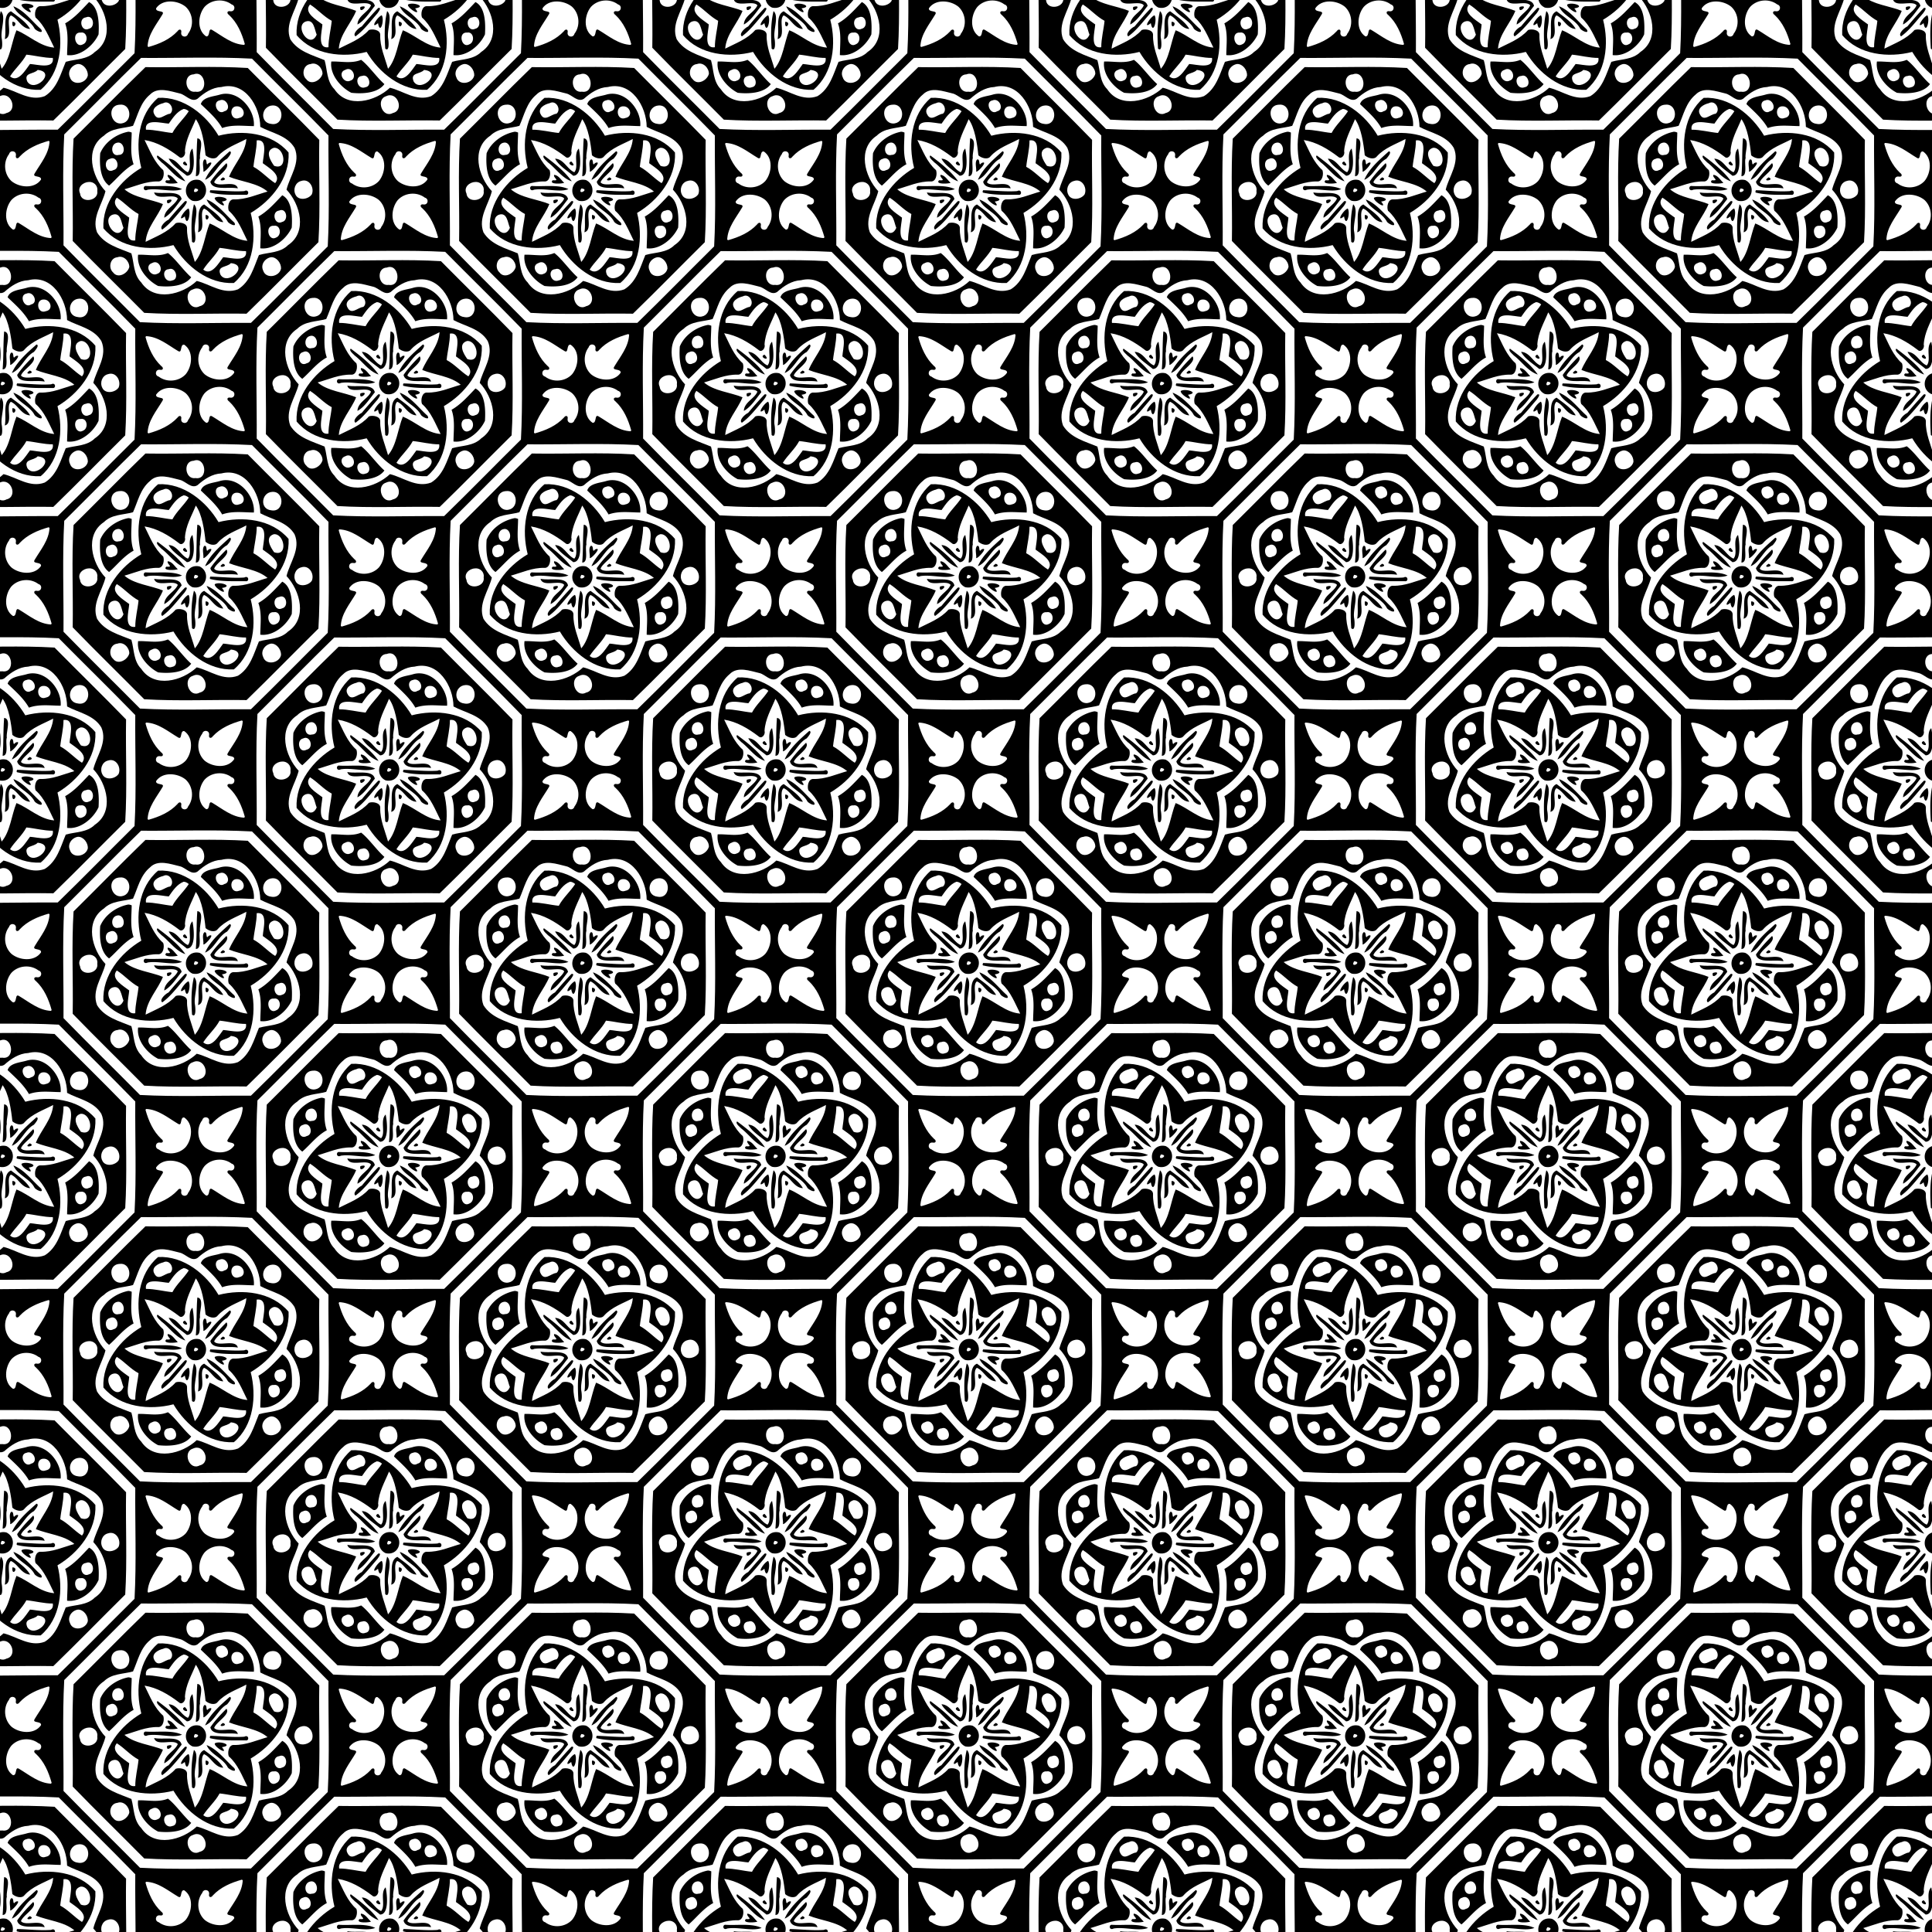
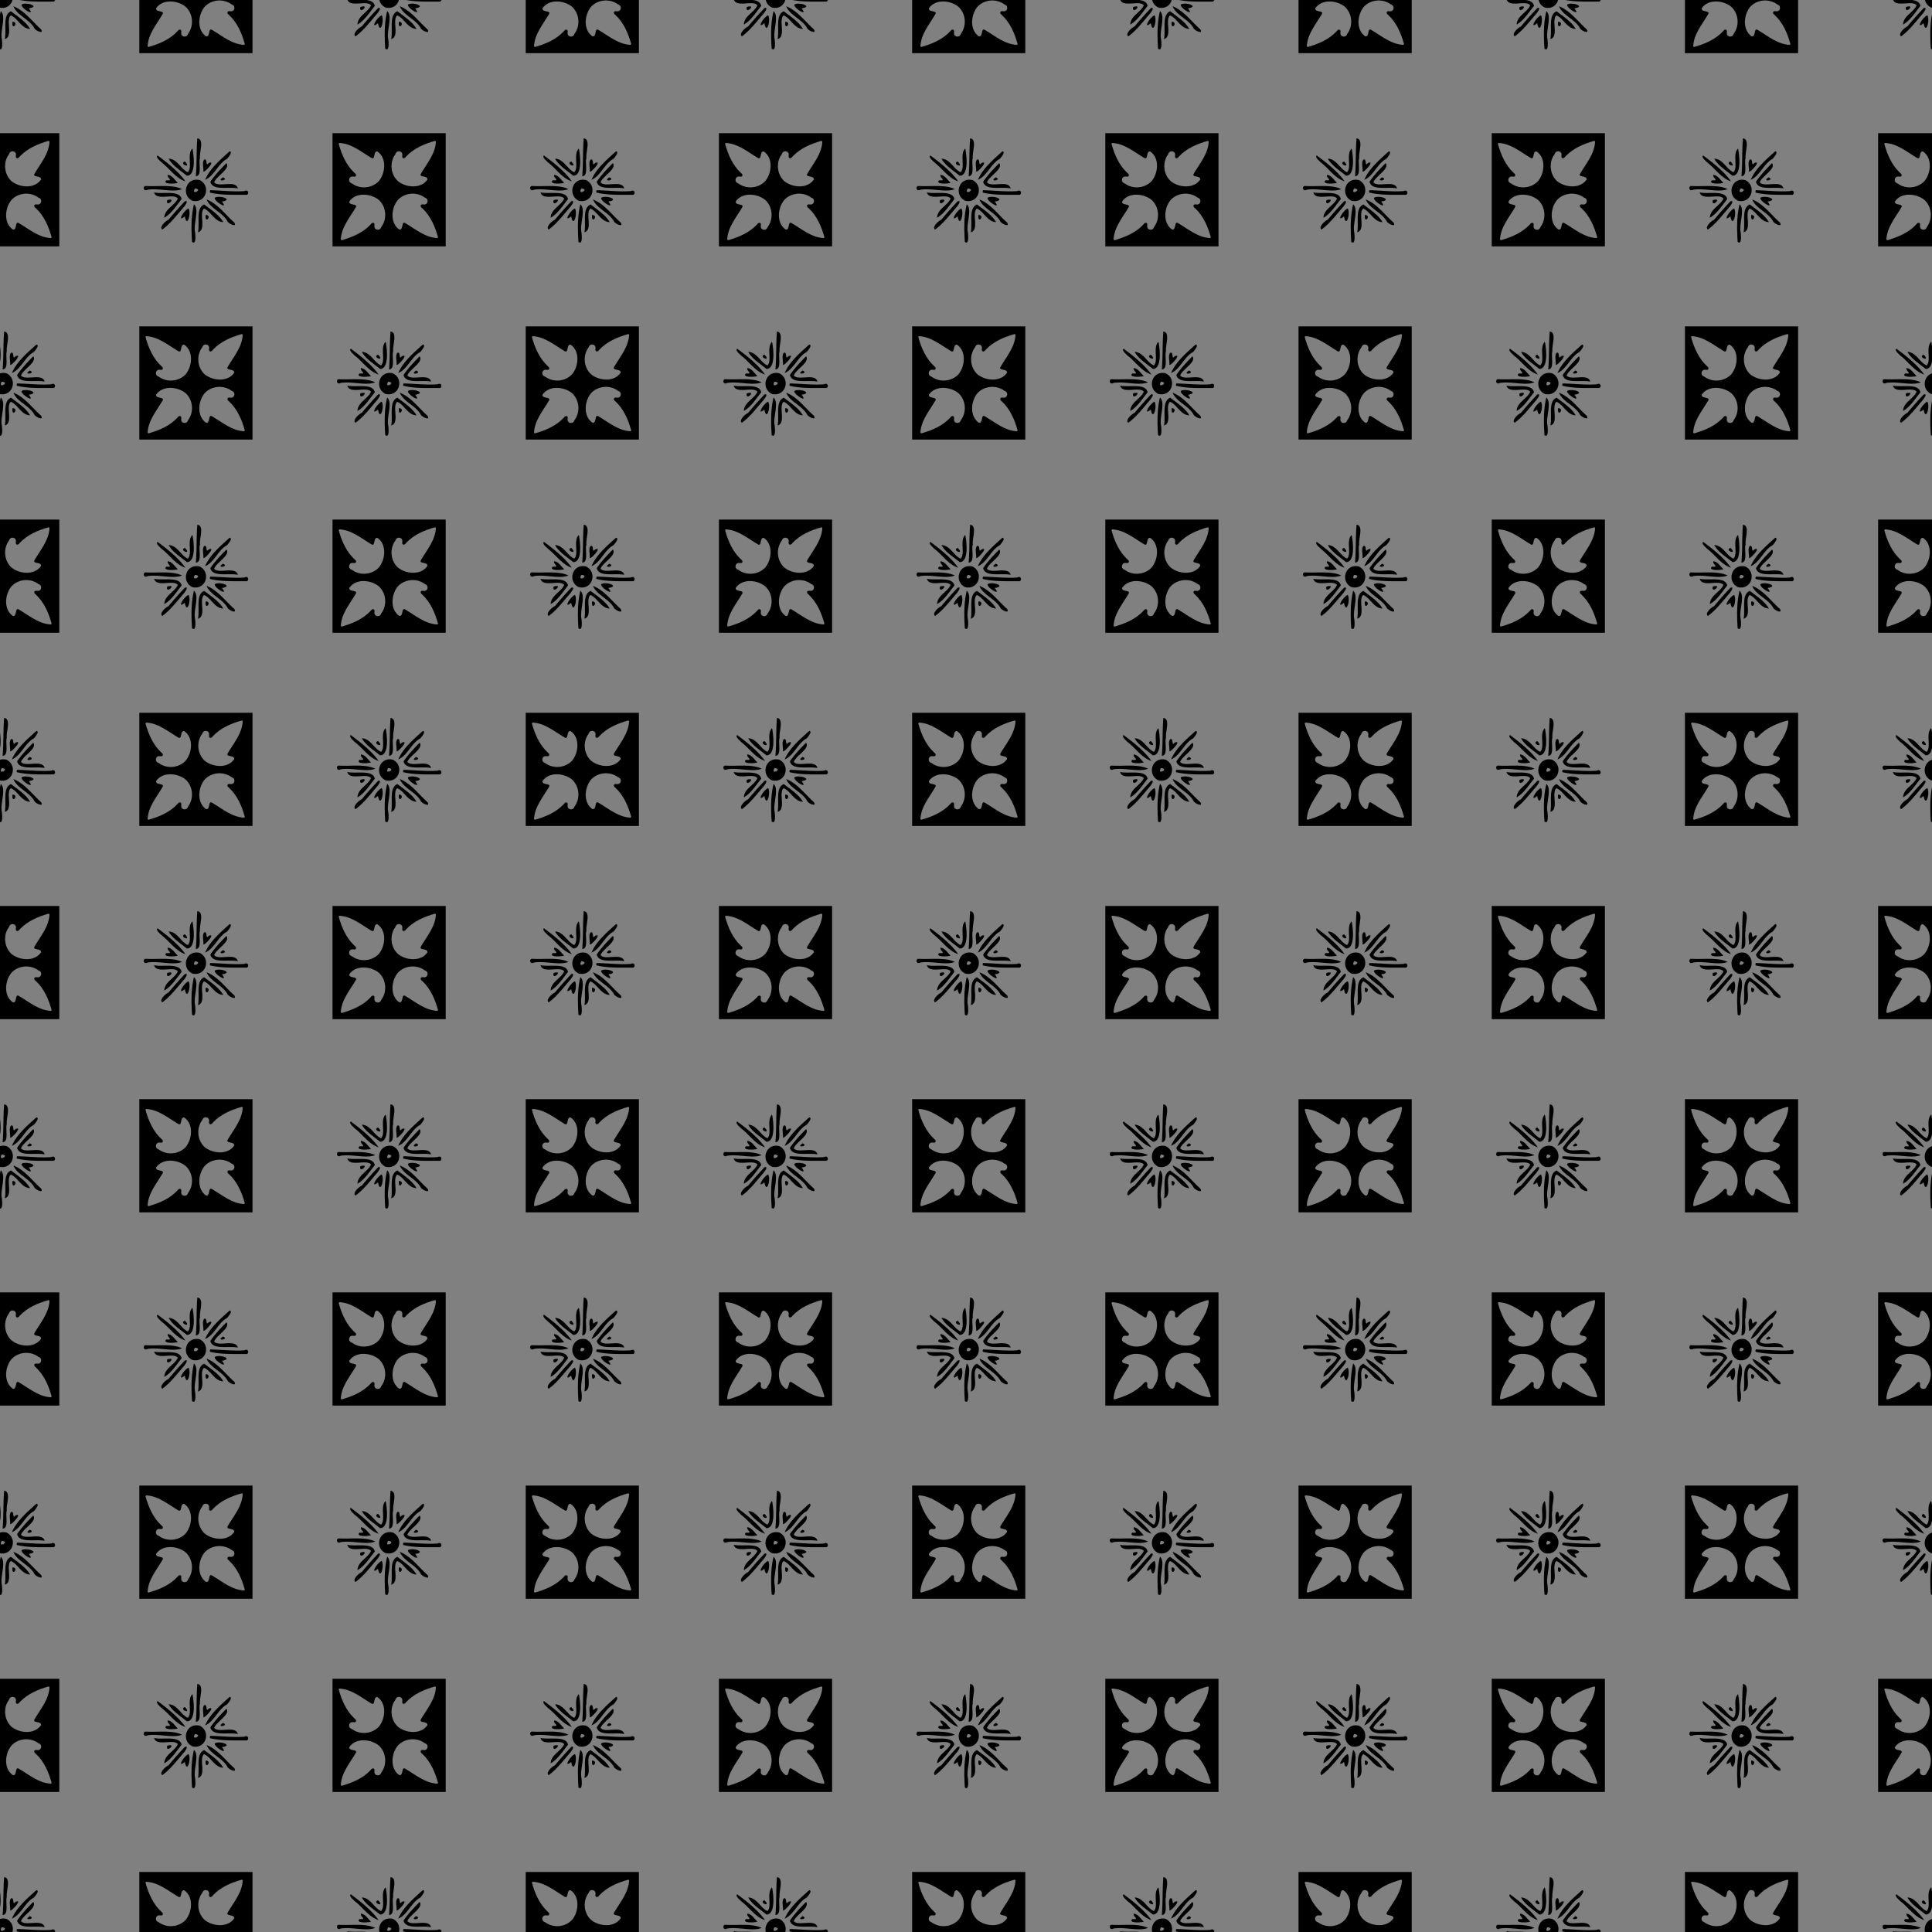
<svg xmlns="http://www.w3.org/2000/svg" xmlns:xlink="http://www.w3.org/1999/xlink" width="1478.324" height="1478.324" viewBox="0 0 1108.743 1108.743">
  <rect x="0" y="0" width="1108.743" height="1108.743" fill="#808080" stroke="none" />
  <defs>
    <clipPath clipPathUnits="userSpaceOnUse" id="a">
      <path d="M0 0h1108.743v1108.743H0z" opacity=".587" />
    </clipPath>
  </defs>
  <g clip-path="url(#a)">
-     <path d="M0 0h1108.743v1108.743H0z" fill="#fff" />
    <path d="M79.957 1074.299v64.948h64.948v-64.948H79.957zm58.759 4.423h.002l.013.01.565.261c-.265 6.976-5.08 12.608-8.512 18.377-1.66 2.596 3.927.966 3.636 3.53-3.678 5.45-12.26 4.72-16.941.92-4.283-3.93-4.922-10.864-1.406-15.529.696-2.528 4.272-1.913 3.934.693-.419 1.863 1.094 2.304 2.09.815 4.436-4.773 10.457-7.341 16.62-9.073zm-54.933 1.186c6.976.265 12.608 5.08 18.377 8.512 2.597 1.66.966-3.929 3.531-3.637 5.45 3.678 4.719 12.26.919 16.942-3.93 4.283-10.864 4.922-15.528 1.406-2.529-.696-1.914-4.271.692-3.934 1.863.419 2.304-1.094.815-2.089-4.773-4.437-7.341-10.46-9.073-16.622l.006-.013.26-.566zm42.149 29.098c2.467-.01 4.943.734 6.984 2.272 2.528.697 1.914 4.272-.692 3.935-1.864-.42-2.304 1.093-.816 2.089 4.774 4.437 7.342 10.46 9.074 16.622l-.006.012-.261.565c-6.976-.265-12.608-5.08-18.377-8.512-2.597-1.66-.966 3.927-3.531 3.636-5.45-3.678-4.72-12.26-.919-16.941 2.21-2.409 5.37-3.666 8.544-3.678zm-28.26.578c3.19-.023 6.506 1.11 8.847 3.01 4.283 3.93 4.922 10.864 1.406 15.528-.696 2.528-4.271 1.914-3.934-.692.419-1.864-1.094-2.304-2.09-.816-4.436 4.774-10.458 7.342-16.62 9.074l-.013-.01-.566-.261c.265-6.976 5.08-12.608 8.512-18.377 1.66-2.597-3.929-.966-3.637-3.531 1.839-2.725 4.905-3.905 8.095-3.928z" id="b" opacity="1" fill="#000" fill-opacity="1" stroke="none" />
    <use x="0" y="0" xlink:href="#b" id="c" transform="translate(221.749)" width="100%" height="100%" />
    <use x="0" y="0" xlink:href="#b" id="d" transform="translate(443.497)" width="100%" height="100%" />
    <use x="0" y="0" xlink:href="#c" id="e" transform="translate(443.497)" width="100%" height="100%" />
    <use x="0" y="0" xlink:href="#b" id="f" transform="translate(886.995)" width="100%" height="100%" />
    <use x="0" y="0" xlink:href="#b" id="g" transform="translate(-110.874 -110.874)" width="100%" height="100%" />
    <use x="0" y="0" xlink:href="#c" id="h" transform="translate(-110.874 -110.874)" width="100%" height="100%" />
    <use x="0" y="0" xlink:href="#d" id="i" transform="translate(-110.874 -110.874)" width="100%" height="100%" />
    <use x="0" y="0" xlink:href="#e" id="j" transform="translate(-110.874 -110.874)" width="100%" height="100%" />
    <use x="0" y="0" xlink:href="#f" id="k" transform="translate(-110.874 -110.874)" width="100%" height="100%" />
    <use x="0" y="0" xlink:href="#b" id="l" transform="translate(0 -221.749)" width="100%" height="100%" />
    <use x="0" y="0" xlink:href="#c" id="m" transform="translate(0 -221.749)" width="100%" height="100%" />
    <use x="0" y="0" xlink:href="#d" id="n" transform="translate(0 -221.749)" width="100%" height="100%" />
    <use x="0" y="0" xlink:href="#e" id="o" transform="translate(0 -221.749)" width="100%" height="100%" />
    <use x="0" y="0" xlink:href="#f" id="p" transform="translate(0 -221.749)" width="100%" height="100%" />
    <use x="0" y="0" xlink:href="#g" id="q" transform="translate(0 -221.749)" width="100%" height="100%" />
    <use x="0" y="0" xlink:href="#h" id="r" transform="translate(0 -221.749)" width="100%" height="100%" />
    <use x="0" y="0" xlink:href="#i" id="s" transform="translate(0 -221.749)" width="100%" height="100%" />
    <use x="0" y="0" xlink:href="#j" id="t" transform="translate(0 -221.749)" width="100%" height="100%" />
    <use x="0" y="0" xlink:href="#k" id="u" transform="translate(0 -221.749)" width="100%" height="100%" />
    <use x="0" y="0" xlink:href="#b" id="v" transform="translate(0 -443.497)" width="100%" height="100%" />
    <use x="0" y="0" xlink:href="#c" id="w" transform="translate(0 -443.497)" width="100%" height="100%" />
    <use x="0" y="0" xlink:href="#d" id="x" transform="translate(0 -443.497)" width="100%" height="100%" />
    <use x="0" y="0" xlink:href="#e" id="y" transform="translate(0 -443.497)" width="100%" height="100%" />
    <use x="0" y="0" xlink:href="#f" id="z" transform="translate(0 -443.497)" width="100%" height="100%" />
    <use x="0" y="0" xlink:href="#g" id="A" transform="translate(0 -443.497)" width="100%" height="100%" />
    <use x="0" y="0" xlink:href="#h" id="B" transform="translate(0 -443.497)" width="100%" height="100%" />
    <use x="0" y="0" xlink:href="#i" id="C" transform="translate(0 -443.497)" width="100%" height="100%" />
    <use x="0" y="0" xlink:href="#j" id="D" transform="translate(0 -443.497)" width="100%" height="100%" />
    <use x="0" y="0" xlink:href="#k" id="E" transform="translate(0 -443.497)" width="100%" height="100%" />
    <use x="0" y="0" xlink:href="#l" id="F" transform="translate(0 -443.497)" width="100%" height="100%" />
    <use x="0" y="0" xlink:href="#m" id="G" transform="translate(0 -443.497)" width="100%" height="100%" />
    <use x="0" y="0" xlink:href="#n" id="H" transform="translate(0 -443.497)" width="100%" height="100%" />
    <use x="0" y="0" xlink:href="#o" id="I" transform="translate(0 -443.497)" width="100%" height="100%" />
    <use x="0" y="0" xlink:href="#p" id="J" transform="translate(0 -443.497)" width="100%" height="100%" />
    <use x="0" y="0" xlink:href="#q" id="K" transform="translate(0 -443.497)" width="100%" height="100%" />
    <use xlink:href="#r" transform="translate(0 -443.497)" width="100%" height="100%" />
    <use xlink:href="#s" transform="translate(0 -443.497)" width="100%" height="100%" />
    <use xlink:href="#t" transform="translate(0 -443.497)" width="100%" height="100%" />
    <use xlink:href="#u" transform="translate(0 -443.497)" width="100%" height="100%" />
    <use xlink:href="#v" transform="translate(0 -443.497)" width="100%" height="100%" />
    <use xlink:href="#w" transform="translate(0 -443.497)" width="100%" height="100%" />
    <use xlink:href="#x" transform="translate(0 -443.497)" width="100%" height="100%" />
    <use xlink:href="#y" transform="translate(0 -443.497)" width="100%" height="100%" />
    <use xlink:href="#z" transform="translate(0 -443.497)" width="100%" height="100%" />
    <use x="0" y="0" xlink:href="#A" id="L" transform="translate(0 -443.497)" width="100%" height="100%" />
    <use xlink:href="#B" transform="translate(0 -443.497)" width="100%" height="100%" />
    <use xlink:href="#C" transform="translate(0 -443.497)" width="100%" height="100%" />
    <use xlink:href="#D" transform="translate(0 -443.497)" width="100%" height="100%" />
    <use xlink:href="#E" transform="translate(0 -443.497)" width="100%" height="100%" />
    <use xlink:href="#F" transform="translate(0 -443.497)" width="100%" height="100%" />
    <use xlink:href="#G" transform="translate(0 -443.497)" width="100%" height="100%" />
    <use xlink:href="#H" transform="translate(0 -443.497)" width="100%" height="100%" />
    <use xlink:href="#I" transform="translate(0 -443.497)" width="100%" height="100%" />
    <use xlink:href="#J" transform="translate(0 -443.497)" width="100%" height="100%" />
    <use xlink:href="#g" transform="translate(1108.743)" width="100%" height="100%" />
    <use xlink:href="#q" transform="translate(1108.743)" width="100%" height="100%" />
    <use xlink:href="#A" transform="translate(1108.743)" width="100%" height="100%" />
    <use xlink:href="#K" transform="translate(1108.743)" width="100%" height="100%" />
    <use xlink:href="#L" transform="translate(1108.743)" width="100%" height="100%" />
    <g transform="translate(-1678.4 323.143)">
      <g id="M">
-         <path d="M47.134 169h65.732c15.888 15.5 31.533 31.28 47.134 47.071v65.795c-15.504 15.888-31.28 31.533-47.071 47.134H47.134C31.246 313.5 15.601 297.72 0 281.929V216.07C15.601 200.281 31.246 184.5 47.134 169m1.343 3.968c-14.853 14.444-29.345 29.32-44.09 43.896-1.129 21.014-.263 42.48-.419 63.66 14.444 14.852 29.32 29.344 43.896 44.09 21.014 1.128 42.48.262 63.66.418 14.852-14.444 29.344-29.32 44.09-43.896 1.128-21.014.262-42.48.418-63.66-14.444-14.852-29.32-29.344-43.896-44.09-21.014-1.128-42.48-.262-63.66-.418z" transform="translate(1600 535)" />
-         <path d="M50.99 178.25c19.532.316 39.35-.69 58.715.486 13.626 13.802 27.55 27.327 41.045 41.255-.32 19.53.69 39.348-.486 58.714-13.802 13.626-27.331 27.55-41.255 41.045-19.53-.32-39.348.69-58.714-.486-13.626-13.802-27.55-27.331-41.045-41.255.316-19.53-.69-39.348.486-58.714 13.802-13.626 27.327-27.55 41.255-41.045m27.672 4.143c-6.284.132-5.039 10.957 1.084 9.955 7.645 1.216 5.894-12.625-1.084-9.955m15.975 7.266c-5.354.224-9.906 3.317-13.767 6.75-3.54 2.257-6.765-2.218-10.009-3.01-5.457-1.255-12.693-4.095-17.24.598-5.603 4.625-6.96 11.715-9.756 17.93-5.631 1.615-12.163 1.153-16.685 5.657-11.259 7.499-6.999 23.484.865 31.854-1.848 7.66-8.029 15.188-4.82 23.65 4.378 7.07 12.62 9.07 19.702 12.046 1.614 5.631 1.152 12.163 5.656 16.685 7.499 11.254 23.484 6.999 31.854-.865 7.66 1.843 15.188 8.029 23.65 4.82 7.07-4.378 9.07-12.62 12.046-19.702 5.631-1.62 12.163-1.152 16.685-5.656 11.254-7.499 6.999-23.484-.865-31.854 1.858-7.737 8.272-15.513 4.61-23.975-4.338-7.203-13.067-8.487-19.662-12.056-.097-11.619-8.686-26.286-22.264-22.872m-58.485 10.154c-7.684.458-5.106 11.969 1.391 10.704 6.385-1.07 5.165-11.647-1.39-10.704m87.552.453c-6.206.355-7.32 9.867-.574 10.563 7.66 1.497 7.873-11.152.574-10.563m16.7 43.307c-3.419.792-4.887 4.892-3.258 7.946 1.746 3.594 7.47 2.621 9.352-.32 1.556-3.818-1.552-9.168-6.094-7.626m-121.867.578c-3.293.083-6.823 3.016-5.078 6.585.55 5.997 10.894 4.392 9.887-1.483.511-2.899-2.013-5.34-4.81-5.102m16.322 43.22c-4.154.33-5.36 6.137-2.422 8.7 2.757 3.813 8.428.57 9.293-3.142.01-3.36-3.37-6.896-6.871-5.558m88.325-.044c-3.443.428-6.293 4.158-4.668 7.596 1.532 5.14 9.371 3.687 10.295-1.07.107-3.049-2.436-6.584-5.627-6.526m-44.965 18.5c-6.055 1.78-2.154 12.921 3.91 9.62 6.716-1.494 2.568-12.825-3.91-9.62z" transform="translate(1600 535)" />
-         <path transform="matrix(.8 0 0 .8 1600 535)" d="M121.936 241.906a15.305 15.305 0 00-4.836.639c-4.316 1.343-12.224 1.665-13.61 6.814 5.538 5.344 11.422 10.383 15.276 17.149 7.288-2.62 15.13-1.446 22.754-1.385.893-10.527-8.49-22.892-19.584-23.217zm-3.553 4.446c4.196-.241 6.896 7.088 1.916 8.113-4.851 3.325-9.017-6.819-3.26-7.78.46-.202.91-.309 1.344-.333zm10.611 4.587c.188-.01.383-.01.586 0 4.827.037 6.925 7.374 1.32 8.334-6.071 2.42-7.717-8.006-1.906-8.334zm-77.14 18.24a3.1 3.1 0 00-.7.022c-8.425 1.727-16.51 7.417-19.86 15.387-.552 7.501-.273 18.46 6.378 23.22 5.763-5.02 10.613-11.56 17.586-15.324-2.62-7.288-1.446-15.13-1.385-22.754-.647-.241-1.326-.497-2.02-.55zm-7.536 7.753c4.425-.003 5.71 8.902.301 8.828-5.599 1.623-6.442-7.684-1.226-8.705.321-.085.63-.123.925-.123zM40 288.17c3.945.013 5.521 7.473.809 8.473-5.569 3.082-7.667-6.883-2.633-7.983.649-.343 1.26-.492 1.824-.49zm121.89 26.57c-5.343 5.538-10.382 11.422-17.148 15.276 2.62 7.288 1.44 15.13 1.385 22.754 9.368 1.215 18.852-6.736 22.578-14.858.42-7.228.468-19.44-6.814-23.172zm-.4 10.602c3.836.227 4.531 7.625.334 8.498-5.52 2.79-7.981-7.459-2.164-8.115.671-.3 1.282-.416 1.83-.383zm-4.771 11.22c4.071.082 4.74 7.03.717 8.506-5.593 3.143-8.3-8.979-1.577-8.425.302-.06.588-.086.86-.08zm-76.852 19.612c-6.766 2.845-14.268 1.002-21.387 1.203-1.246 9.252 6.566 18.425 14.366 22.437 7.623.852 18.819.475 23.713-6.236-5.812-5.18-11.245-13.234-16.692-17.404zm-9.437 6.59c4.1-.213 6.315 6.986 1.752 8.316-4.718 2.444-9.525-5.884-3.61-7.732.648-.372 1.272-.554 1.858-.584zm11.435 4.722c3.92-.004 5.828 7.634 1.096 8.323-5.611 2.291-8.505-7.77-2.371-8.061a3.38 3.38 0 011.275-.262z" />
-         <path d="M58.271 195.864c14.648-.734 27.57 9.766 34.66 21.749 13.7-3.521 30.624-1.76 40.205 9.658.734 14.648-9.766 27.57-21.749 34.66 3.521 13.7 1.76 30.624-9.658 40.205-14.648.734-27.57-9.766-34.66-21.749-13.7 3.521-30.624 1.76-40.205-9.658-.734-14.648 9.766-27.57 21.749-34.66-3.521-13.7-1.76-30.624 9.658-40.205m2.928 3.07c-2.87.665-7.057 2.888-5.13 6.385 2.27 4.561 5.898-.088 9.069-.321 2.918-2.286-.17-8.132-3.94-6.065m11.697 3.307c-3.91 1.532-6.2 5.17-8.51 8.428-4.071-.204-14.08-3.22-13.102 3.487 5.13-.02 10.1 1.386 15.173 1.882 2.466-4.62 6.59-8.107 9.4-12.47-.816-.724-1.838-1.303-2.961-1.327m7.008 5.87c-2.417 5.977-5.856 11.575-6.254 18.495.69 1.955-1.644 4.858-3.458 3.05-5.987-4.548-12.45-8.39-19.701-9.572 3.064 6.026 5.447 12.65 10.684 17.255.813 1.93.195 6.75-2.976 6.522-6.726-.185-12.931 2.699-19.258 4.479 5.641 4.936 15.236 5.665 22.084 8.5-2.767 7.028-9.367 13.545-9.94 21.671 6.025-3.064 12.649-5.447 17.254-10.684 1.93-.813 6.75-.195 6.522 2.976-.185 6.726 2.699 12.931 4.479 19.258 4.936-5.641 5.665-15.236 8.5-22.084 7.028 2.767 13.545 9.367 21.671 9.94-3.064-6.025-5.447-12.649-10.684-17.254-.813-1.93-.195-6.75 2.976-6.522 6.726.185 12.931-2.699 19.258-4.479-5.641-4.936-15.236-5.665-22.084-8.5 2.767-7.028 9.367-13.545 9.94-21.671-5.65 2.986-12.026 5.053-16.442 9.95-1.629 2.208-5.34.948-6.983-.603-.691-6.765-2.048-15.835-5.588-20.727m34.942 12.173c.02 5.13-1.386 10.1-1.882 15.173 4.625 2.456 8.087 6.614 12.474 9.381 3.978-4.659-3.89-8.963-7.11-11.453.214-4.07 3.224-14.079-3.482-13.101m9.795 4.274c-5.374 1.741-1.795 7.587.204 10.335 8.146 2.898 5.996-10.947-.204-10.335m-90.077 28.606c-3.978 4.659 3.89 8.958 7.11 11.453-.214 4.07-3.224 14.074 3.482 13.101-.02-5.135 1.386-10.1 1.882-15.173-4.625-2.456-8.087-6.619-12.474-9.381m-2.602 9.833c-6.521 2.758 2.631 16.278 6.434 7.485-1.279-2.903-1.512-9.23-6.434-7.485m61.583 18.967c-2.456 4.625-6.619 8.087-9.381 12.474 4.659 3.978 8.958-3.89 11.453-7.11 4.07.214 14.074 3.224 13.101-3.482-5.135.02-10.1-1.386-15.173-1.882m6.478 8.768c-2.3 2.631-8.238 1.323-5.938 6.707 4.236 6.653 16.885-5.588 5.938-6.707z" transform="translate(1600 535)" />
        <path transform="matrix(.8 0 0 .8 1600 535)" d="M100.979 273.883c-.748 8.954-.328 18.097-1.1 27.13 4.754.104 1.77-9.982 3.021-12.954-.674-4.055 3.325-13.514-1.921-14.176zm-3.526 7.33c-4.213 4.14.22 13.187-3.252 16.986-5.003-2.024-7.574-9.514-13.781-9.709 2.626 4.96 8.576 8.522 13.008 12.23 6.826.05 5.01-15.173 4.025-19.507zm26.705 1.976c-6.474 5.848-14.133 12.286-17.635 20.438 6.627-2.693 9.296-11.6 15.776-15.064.839-.985 4.321-4.875 1.86-5.374zm-51.72 3.002c-1.618 1.295 1.872 3.795 2.76 4.89 5.786 4.321 10.152 11.366 17.179 13.646-4.809-7.003-13.167-13.52-19.94-18.536zm33.894 2.842c-.133.012-.281.05-.447.12-1.727 2.115-.286 5.98-.59 8.607.979.875 9.452-8.6 3.756-6.102-2.268 2.987-.73-2.806-2.719-2.625zm-14.32 1.457c-4.724 1.866 5.38 5.417 0 0zm29.836 1.197c-4.098 4.146-8.255 8.463-11.543 13.338 1.47 6.67 13.003 3.385 19.726 4.784-1.635-6.34-13.837-.388-16.98-4.358 1.38-4.352 11.879-9.727 8.797-13.763zm-42.11 8.426c-.839 2.122 4.638 4.316-1.01 3.848-3.258 3.13 6.955 2.554 8.202 1.824-2.189-1.939-4.049-5.477-7.192-5.672zm39.649 1.77c-5.654 3.653 4.978 2.103 0 0zm-19.424 1.697c-7.875.38-10.117 11.478-2.547 15.092 9.927 2.243 13.514-10.856 5.168-14.844a9.757 9.757 0 00-2.621-.248zm-36.227 4.506c-2.031.248-1.479 4.267 1.553 2.666 7.927-1.325 18.352 2.2 24.674-.438-6.985-3.434-17.568-1.701-25.787-2.224a1.798 1.798 0 00-.44-.004zm35.51 1.766c6.45.601-3.191 5.495 0 0zm11.385 1.228c-.71-.098-1 1.919-.162 1.805 8.261 1.933 16.936 1.434 25.355 1.525 2.535.316 2.115-4.382-1.113-2.662-7.964.578-15.952-.418-23.934-.62a.445.445 0 00-.146-.048zm-40.662 1.611c1.635 6.34 13.837.382 16.98 4.358-2.024 5.003-9.514 7.568-9.709 13.781 5.04-2.76 8.753-8.735 12.455-13.355-1.47-6.67-13.003-3.385-19.726-4.784zm46.965 3.186c-1.317-.05-2.6.133-3.444.668-.784 2.413 10.498 9.21 5.112 2.717 6.515-1.008 2.28-3.237-1.668-3.385zm-9.31 1.896c2.692 6.627 11.598 9.296 15.064 15.776.765 1.617 7.1 4.62 4.765.71-6.352-5.555-11.824-13.404-19.83-16.486zm-26.153.06c-.485.009-1.174.135-2.121.427-1.17 5.228 5.51-.481 2.12-.426zm11.105 1.083a3.378 3.378 0 00-.478.092c-4.104 4.267-8.044 8.759-11.807 13.263-2.28.96-6.936 5.459-4.45 7.04 6.092-4.414 10.73-10.82 15.69-16.45.707-.997 3.13-4.164 1.045-3.945zm5.96 2.303c-2.14 8.717-1.921 18.08-1.368 26.925 3.173 2.663 2.394-5.448 2.127-6.98-1.24-6.049 3.392-16.316-.76-19.945zm7.337.117c-6.237 2.687-3.027 13.009-4.432 19.945 6.34-1.635.382-13.837 4.358-16.98 5.003 2.024 7.568 9.514 13.781 9.709-2.881-5.113-8.886-8.984-13.707-12.674zm-11.21 2.88c-3.265 1.18-8.754 10.572-2.675 5.636 1.563 8.924 4.802-2.365 2.674-5.635zm12.267 4.669c-.718 7.24 5.106.09 0 0z" />
      </g>
      <use x="0" y="0" xlink:href="#M" id="N" transform="translate(110.874 -110.874)" width="100%" height="100%" />
      <use x="0" y="0" xlink:href="#M" id="O" transform="translate(221.749)" width="100%" height="100%" />
      <use x="0" y="0" xlink:href="#N" id="P" transform="translate(221.749)" width="100%" height="100%" />
      <use x="0" y="0" xlink:href="#M" id="Q" transform="translate(443.497)" width="100%" height="100%" />
      <use x="0" y="0" xlink:href="#N" id="R" transform="translate(443.497)" width="100%" height="100%" />
      <use x="0" y="0" xlink:href="#O" id="S" transform="translate(443.497)" width="100%" height="100%" />
      <use x="0" y="0" xlink:href="#P" id="T" transform="translate(443.497)" width="100%" height="100%" />
      <use x="0" y="0" xlink:href="#M" id="U" transform="translate(886.995)" width="100%" height="100%" />
      <use x="0" y="0" xlink:href="#N" id="V" transform="translate(886.995)" width="100%" height="100%" />
      <use x="0" y="0" xlink:href="#O" id="W" transform="translate(886.995)" width="100%" height="100%" />
      <use x="0" y="0" xlink:href="#M" id="X" transform="translate(0 -221.749)" width="100%" height="100%" />
      <use x="0" y="0" xlink:href="#N" id="Y" transform="translate(0 -221.749)" width="100%" height="100%" />
      <use x="0" y="0" xlink:href="#O" id="Z" transform="translate(0 -221.749)" width="100%" height="100%" />
      <use x="0" y="0" xlink:href="#P" id="aa" transform="translate(0 -221.749)" width="100%" height="100%" />
      <use x="0" y="0" xlink:href="#Q" id="ab" transform="translate(0 -221.749)" width="100%" height="100%" />
      <use x="0" y="0" xlink:href="#R" id="ac" transform="translate(0 -221.749)" width="100%" height="100%" />
      <use x="0" y="0" xlink:href="#S" id="ad" transform="translate(0 -221.749)" width="100%" height="100%" />
      <use x="0" y="0" xlink:href="#T" id="ae" transform="translate(0 -221.749)" width="100%" height="100%" />
      <use x="0" y="0" xlink:href="#U" id="af" transform="translate(0 -221.749)" width="100%" height="100%" />
      <use x="0" y="0" xlink:href="#V" id="ag" transform="translate(0 -221.749)" width="100%" height="100%" />
      <use x="0" y="0" xlink:href="#W" id="ah" transform="translate(0 -221.749)" width="100%" height="100%" />
      <use x="0" y="0" xlink:href="#M" id="ai" transform="translate(0 -443.497)" width="100%" height="100%" />
      <use x="0" y="0" xlink:href="#N" id="aj" transform="translate(0 -443.497)" width="100%" height="100%" />
      <use x="0" y="0" xlink:href="#O" id="ak" transform="translate(0 -443.497)" width="100%" height="100%" />
      <use x="0" y="0" xlink:href="#P" id="al" transform="translate(0 -443.497)" width="100%" height="100%" />
      <use x="0" y="0" xlink:href="#Q" id="am" transform="translate(0 -443.497)" width="100%" height="100%" />
      <use x="0" y="0" xlink:href="#R" id="an" transform="translate(0 -443.497)" width="100%" height="100%" />
      <use x="0" y="0" xlink:href="#S" id="ao" transform="translate(0 -443.497)" width="100%" height="100%" />
      <use x="0" y="0" xlink:href="#T" id="ap" transform="translate(0 -443.497)" width="100%" height="100%" />
      <use x="0" y="0" xlink:href="#U" id="aq" transform="translate(0 -443.497)" width="100%" height="100%" />
      <use x="0" y="0" xlink:href="#V" id="ar" transform="translate(0 -443.497)" width="100%" height="100%" />
      <use x="0" y="0" xlink:href="#W" id="as" transform="translate(0 -443.497)" width="100%" height="100%" />
      <use x="0" y="0" xlink:href="#X" id="at" transform="translate(0 -443.497)" width="100%" height="100%" />
      <use xlink:href="#Y" transform="translate(0 -443.497)" width="100%" height="100%" />
      <use x="0" y="0" xlink:href="#Z" id="au" transform="translate(0 -443.497)" width="100%" height="100%" />
      <use xlink:href="#aa" transform="translate(0 -443.497)" width="100%" height="100%" />
      <use x="0" y="0" xlink:href="#ab" id="av" transform="translate(0 -443.497)" width="100%" height="100%" />
      <use xlink:href="#ac" transform="translate(0 -443.497)" width="100%" height="100%" />
      <use x="0" y="0" xlink:href="#ad" id="aw" transform="translate(0 -443.497)" width="100%" height="100%" />
      <use xlink:href="#ae" transform="translate(0 -443.497)" width="100%" height="100%" />
      <use x="0" y="0" xlink:href="#af" id="ax" transform="translate(0 -443.497)" width="100%" height="100%" />
      <use xlink:href="#ag" transform="translate(0 -443.497)" width="100%" height="100%" />
      <use x="0" y="0" xlink:href="#ah" id="ay" transform="translate(0 -443.497)" width="100%" height="100%" />
      <use xlink:href="#ai" transform="translate(0 -443.497)" width="100%" height="100%" />
      <use xlink:href="#aj" transform="translate(0 -443.497)" width="100%" height="100%" />
      <use xlink:href="#ak" transform="translate(0 -443.497)" width="100%" height="100%" />
      <use xlink:href="#al" transform="translate(0 -443.497)" width="100%" height="100%" />
      <use xlink:href="#am" transform="translate(0 -443.497)" width="100%" height="100%" />
      <use xlink:href="#an" transform="translate(0 -443.497)" width="100%" height="100%" />
      <use xlink:href="#ao" transform="translate(0 -443.497)" width="100%" height="100%" />
      <use xlink:href="#ap" transform="translate(0 -443.497)" width="100%" height="100%" />
      <use xlink:href="#aq" transform="translate(0 -443.497)" width="100%" height="100%" />
      <use xlink:href="#ar" transform="translate(0 -443.497)" width="100%" height="100%" />
      <use xlink:href="#as" transform="translate(0 -443.497)" width="100%" height="100%" />
      <use xlink:href="#at" transform="translate(0 -443.497)" width="100%" height="100%" />
      <use xlink:href="#au" transform="translate(0 -443.497)" width="100%" height="100%" />
      <use xlink:href="#av" transform="translate(0 -443.497)" width="100%" height="100%" />
      <use xlink:href="#aw" transform="translate(0 -443.497)" width="100%" height="100%" />
      <use xlink:href="#ax" transform="translate(0 -443.497)" width="100%" height="100%" />
      <use xlink:href="#ay" transform="translate(0 -443.497)" width="100%" height="100%" />
    </g>
  </g>
</svg>